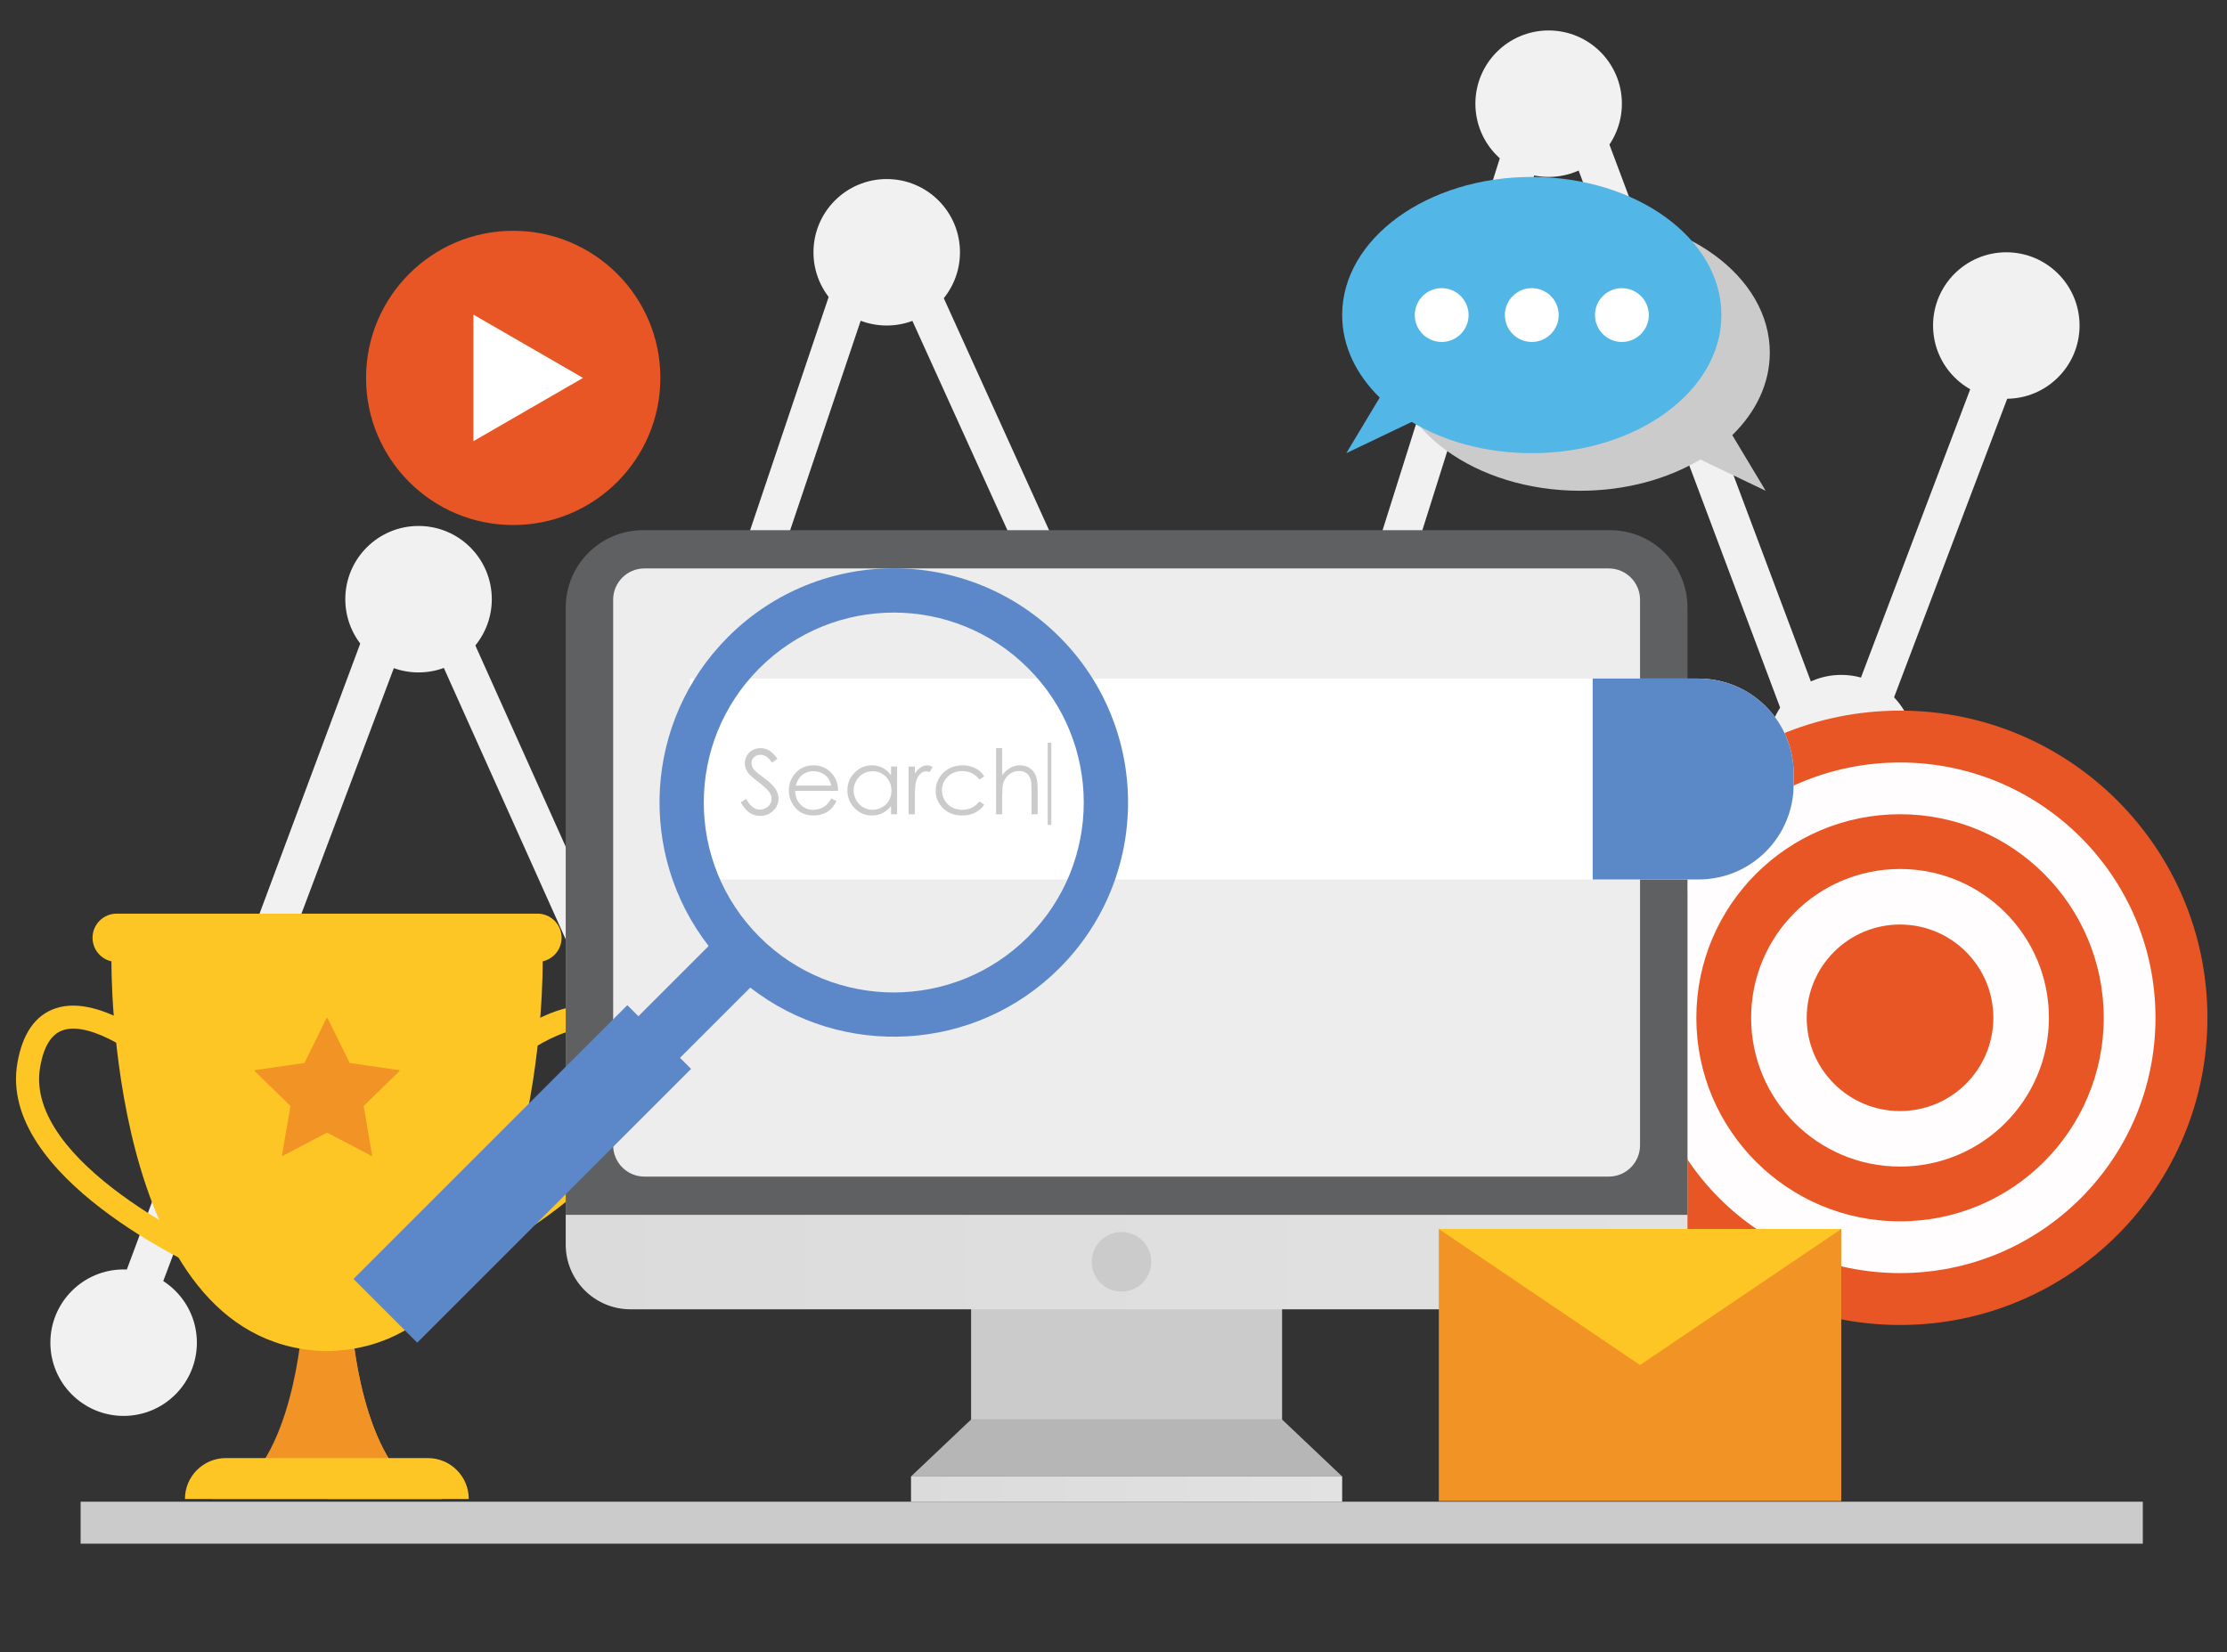
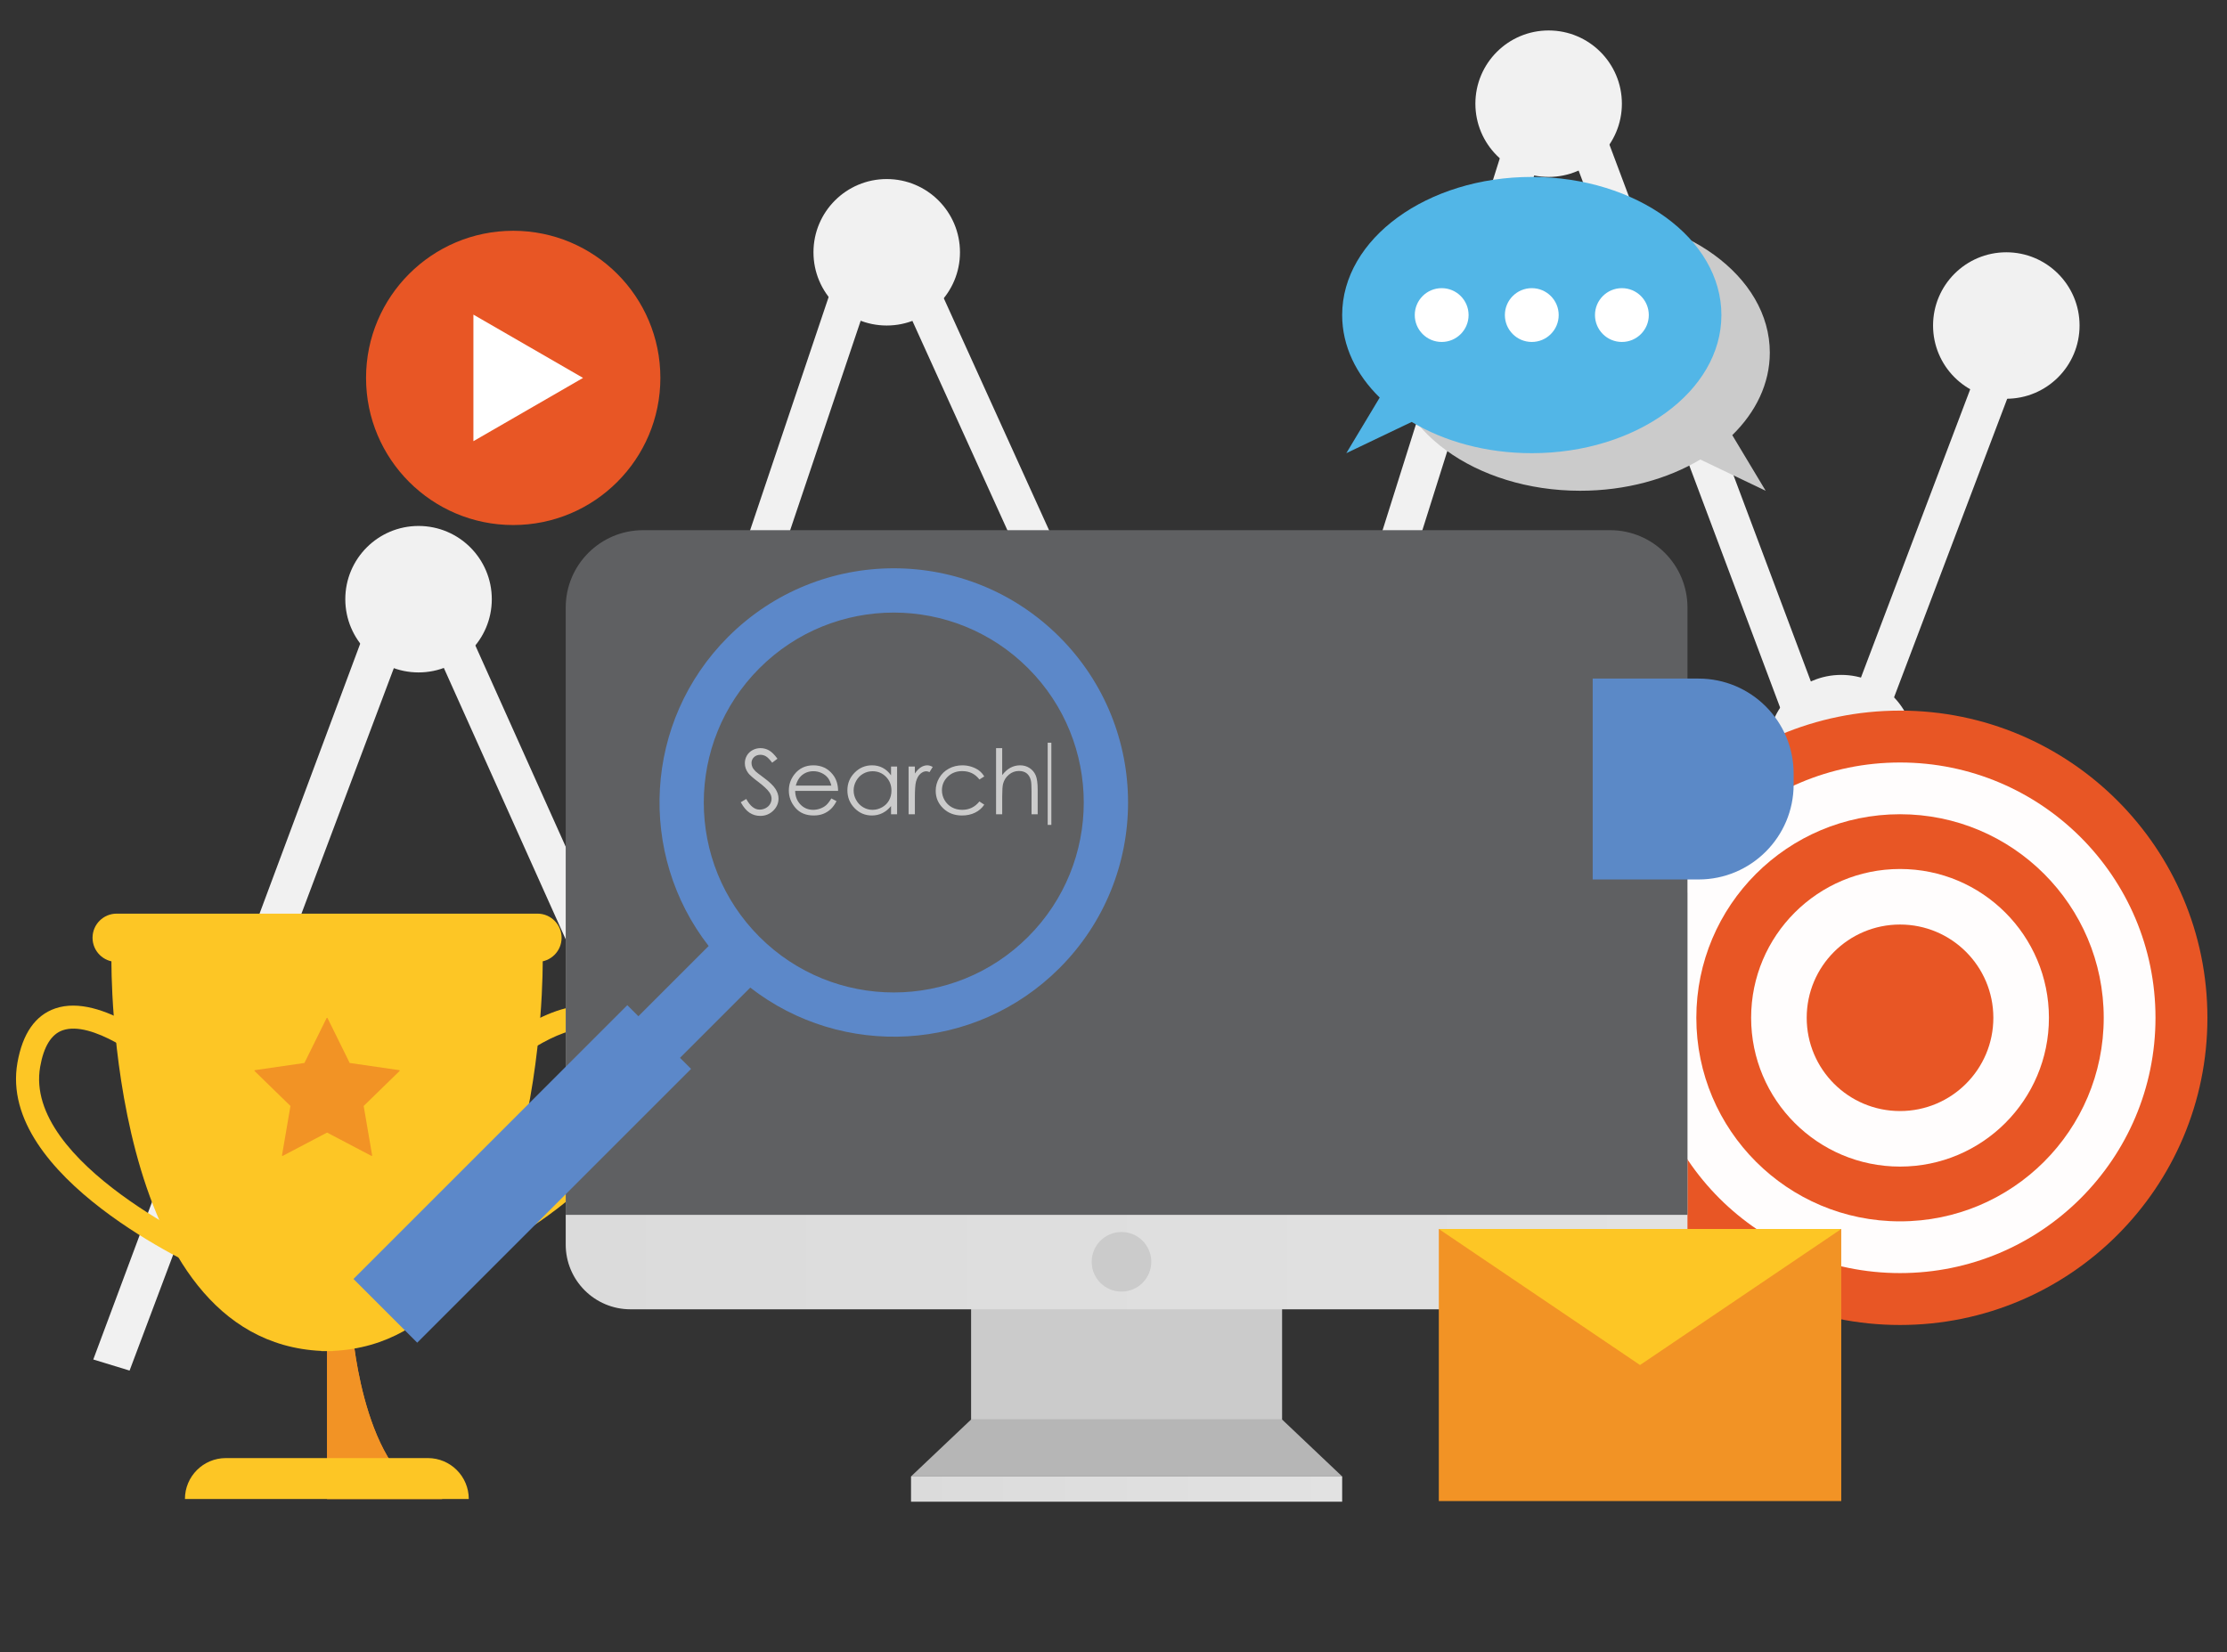
<svg xmlns="http://www.w3.org/2000/svg" version="1.1" id="Layer_1" x="0px" y="0px" width="600px" height="445.27px" viewBox="0 0 600 445.27" enable-background="new 0 0 600 445.27" xml:space="preserve">
  <rect x="0" y="0" width="600" height="445.27" fill="#333333" stroke="none" />
  <g>
    <circle fill="#F1F1F1" cx="496.069" cy="201.615" r="19.736" />
    <circle fill="#F1F1F1" cx="540.542" cy="87.724" r="19.736" />
    <g>
      <path fill="#F1F1F1" d="M34.911,369.358l-9.778-2.987l76.924-206.34c2.776-9.087,15.334-9.876,19.225-1.207l43.118,96.062    l63.671-189.163c2.979-8.851,15.261-9.474,19.119-0.969l88.477,195.011l73.56-233.446c2.939-9.328,16.01-9.678,19.445-0.521    l62.143,165.667c1.247,3.323,5.945,3.331,7.203,0.012L538.344,85.04l9.561,3.622l-43.883,115.826    c-3.362,8.873-15.921,8.852-19.253-0.032L422.954,39.665c-1.285-3.426-6.175-3.295-7.274,0.195l-78.289,248.452L241.849,77.726    c-1.444-3.182-6.038-2.949-7.153,0.362l-68.935,204.8l-49.679-110.681c-1.456-3.243-6.154-2.948-7.192,0.452L34.911,369.358z" />
    </g>
    <g>
      <g>
        <g>
          <g>
            <path fill="#F29325" d="M95.045,359.556c0,0,3.417,41.864,24.183,44.409H88.119v-44.109L95.045,359.556z" />
          </g>
        </g>
      </g>
      <g>
        <g>
          <g>
            <path fill="#F29325" d="M95.045,359.556c0,0,3.417,41.864,24.183,44.409H88.119v-44.109L95.045,359.556z" />
          </g>
        </g>
      </g>
      <g>
        <g>
          <g>
-             <path fill="#F29325" d="M81.136,359.556c0,0-3.417,41.864-24.183,44.409h31.109c2.193-5.99,5.005-16.296,3.622-28.942       c-0.66-6.033-2.116-11.151-3.622-15.167C85.753,359.756,83.445,359.656,81.136,359.556z" />
-           </g>
+             </g>
        </g>
      </g>
      <g>
        <g>
          <g>
            <path fill="#FDC625" d="M126.298,403.965H49.825l0,0c0-6.089,4.936-11.025,11.025-11.025h54.423       C121.362,392.939,126.298,397.876,126.298,403.965L126.298,403.965z" />
          </g>
        </g>
      </g>
      <g>
        <g>
          <g>
            <path fill="#FDC625" d="M146.214,258.659h-38.729H68.753H30.025c0,0-1.363,102.66,56.53,105.404l0.009,0.054       c0.523,0.007,1.041,0.005,1.556-0.003c0.514,0.008,1.032,0.01,1.555,0.003l0.009-0.054       C147.577,361.319,146.214,258.659,146.214,258.659z" />
          </g>
        </g>
      </g>
      <g>
        <g>
          <g>
            <path fill="#FDC625" d="M121.748,342.643l-2.519-5.687c0.52-0.231,51.995-23.383,47.388-49.49       c-0.962-5.453-3.002-8.754-6.063-9.813c-7.745-2.682-21.805,7.731-26.117,11.59l-4.147-4.635       c1.981-1.772,19.714-17.188,32.299-12.833c5.354,1.853,8.771,6.768,10.155,14.61       C178.19,317.264,124.055,341.621,121.748,342.643z" />
          </g>
        </g>
      </g>
      <g>
        <g>
          <g>
            <path fill="#FDC625" d="M55.693,342.643c-2.307-1.022-56.443-25.38-50.994-56.258c1.384-7.842,4.8-12.757,10.155-14.61       c12.586-4.357,30.318,11.06,32.299,12.833l-4.147,4.635l2.074-2.318l-2.073,2.319c-4.632-4.136-18.352-14.283-26.122-11.59       c-3.059,1.06-5.098,4.361-6.06,9.812c-4.607,26.106,46.867,49.259,47.388,49.49L55.693,342.643z" />
          </g>
        </g>
      </g>
      <g>
        <g>
          <g>
            <path fill="#FDC625" d="M144.801,259.224H31.437c-3.591,0-6.503-2.911-6.503-6.503l0,0c0-3.591,2.911-6.503,6.503-6.503       h113.364c3.591,0,6.503,2.911,6.503,6.503l0,0C151.304,256.313,148.392,259.224,144.801,259.224z" />
          </g>
        </g>
      </g>
      <g>
        <g>
          <g>
            <path fill="#F29325" d="M88.245,274.365l5.969,12.094l13.347,1.939c0.115,0.017,0.161,0.158,0.078,0.24l-9.658,9.414       l2.28,13.293c0.02,0.115-0.101,0.202-0.204,0.148l-11.938-6.276l-11.938,6.276c-0.103,0.054-0.224-0.033-0.204-0.148       l2.28-13.293l-9.658-9.414c-0.083-0.081-0.037-0.223,0.078-0.24l13.347-1.939l5.969-12.094       C88.045,274.26,88.194,274.26,88.245,274.365z" />
          </g>
        </g>
      </g>
    </g>
    <g>
      <g>
        <g>
          <g>
            <path fill="#E85625" d="M511.907,191.503c-45.738,0-82.816,37.063-82.816,82.784s37.078,82.784,82.816,82.784       c45.738,0,82.816-37.063,82.816-82.784S557.646,191.503,511.907,191.503z M511.907,330.097       c-30.792,0-55.843-25.036-55.843-55.81c0-30.774,25.051-55.81,55.843-55.81c17.266,0,32.725,7.873,42.977,20.214       c5.938,1.885,9.693,8.558,9.475,14.575c-0.018,0.509-0.067,1.005-0.142,1.488c2.281,6.083,3.533,12.664,3.533,19.533       C567.75,305.06,542.699,330.097,511.907,330.097z" />
          </g>
        </g>
      </g>
      <g>
        <g>
          <path fill="#FFFDFD" d="M511.907,205.486c-38.012,0-68.827,30.803-68.827,68.8c0,37.997,30.815,68.8,68.827,68.8      c38.012,0,68.827-30.803,68.827-68.8C580.735,236.289,549.92,205.486,511.907,205.486z M511.907,316.113      c-23.078,0-41.854-18.763-41.854-41.827s18.776-41.827,41.854-41.827c3.977,0,7.822,0.569,11.469,1.61      c2.791-2.094,6.382-3.244,9.933-3.244c7.851,0,13.111,8.006,12.855,15.098c-0.045,1.242-0.264,2.408-0.63,3.493      c5.165,6.957,8.227,15.562,8.227,24.87C553.762,297.35,534.986,316.113,511.907,316.113z" />
        </g>
      </g>
      <g>
        <g>
          <g>
            <g>
              <path fill="#E85625" d="M511.907,219.429c-30.309,0-54.879,24.56-54.879,54.857s24.57,54.857,54.879,54.857        s54.879-24.56,54.879-54.857S542.216,219.429,511.907,219.429z M542.015,268.906c-0.092,2.545-0.918,4.772-2.234,6.627        c-0.655,14.798-12.905,26.637-27.874,26.637c-15.387,0-27.905-12.509-27.905-27.884c0-15.375,12.518-27.884,27.905-27.884        c7.372,0,14.081,2.876,19.074,7.558C537.811,255.082,542.251,262.379,542.015,268.906z" />
            </g>
          </g>
        </g>
      </g>
      <g>
        <g>
          <g>
            <path fill="#FFFDFD" d="M511.907,234.185c-22.156,0-40.117,17.954-40.117,40.101s17.961,40.101,40.117,40.101       c22.156,0,40.117-17.954,40.117-40.101S534.063,234.185,511.907,234.185z M526.693,275.29       c-0.289,7.99-7.785,12.855-15.098,12.855c-4.683,0-8.443-2.849-10.662-6.653c-1.277-1.934-2.046-4.224-2.143-6.686       c-0.052-0.589-0.071-1.177-0.05-1.759c0.288-7.99,7.785-12.855,15.098-12.855C521.689,260.192,526.949,268.198,526.693,275.29z       " />
          </g>
        </g>
      </g>
      <g>
        <g>
          <g>
            <path fill="#E85625" d="M511.907,249.154c-13.886,0-25.142,11.252-25.142,25.132c0,13.88,11.257,25.132,25.142,25.132       c13.886,0,25.142-11.252,25.142-25.132C537.05,260.406,525.793,249.154,511.907,249.154L511.907,249.154z" />
          </g>
        </g>
      </g>
    </g>
    <circle fill="#E85625" cx="138.269" cy="101.843" r="39.649" />
    <polygon fill="#FFFFFF" points="127.545,101.843 127.545,84.788 142.315,93.315 157.084,101.843 142.315,110.37 127.545,118.897     " />
    <rect x="261.633" y="298.757" fill="#CBCBCB" width="83.79" height="83.79" />
    <polygon fill="#B6B6B6" points="345.423,382.547 261.633,382.547 245.448,397.886 361.607,397.886  " />
    <linearGradient id="SVGID_1_" gradientUnits="userSpaceOnUse" x1="152.415" y1="296.712" x2="454.641" y2="296.712">
      <stop offset="0" style="stop-color:#DBDBDB" />
      <stop offset="1" style="stop-color:#E2E2E2" />
    </linearGradient>
    <path fill="url(#SVGID_1_)" d="M437.189,352.845H169.867c-9.639,0-17.452-7.814-17.452-17.452v-94.814h302.226v94.814   C454.641,345.031,446.827,352.845,437.189,352.845z" />
    <path fill="#5F6062" d="M454.641,327.394H152.415V163.736c0-11.52,9.339-20.858,20.858-20.858h260.509   c11.52,0,20.858,9.339,20.858,20.858V327.394z" />
-     <path fill="#EDEDED" d="M433.426,317.084H173.629c-4.657,0-8.433-3.775-8.433-8.433V161.62c0-4.657,3.775-8.433,8.433-8.433   h259.797c4.657,0,8.433,3.775,8.433,8.433v147.031C441.859,313.308,438.083,317.084,433.426,317.084z" />
    <circle fill="#CBCBCB" cx="302.15" cy="340.044" r="8.029" />
    <linearGradient id="SVGID_2_" gradientUnits="userSpaceOnUse" x1="245.448" y1="401.291" x2="361.607" y2="401.291">
      <stop offset="0" style="stop-color:#DBDBDB" />
      <stop offset="1" style="stop-color:#E2E2E2" />
    </linearGradient>
    <rect x="245.448" y="397.886" fill="url(#SVGID_2_)" width="116.159" height="6.81" />
    <g>
-       <path fill="#FFFFFF" d="M457.62,237.01H185.874v-54.139H457.62c14.152,0,25.625,11.473,25.625,25.625v2.89    C483.245,225.538,471.772,237.01,457.62,237.01z" />
      <path fill="#5B89C7" d="M457.62,237.01h-28.515v-54.139h28.515c14.152,0,25.625,11.473,25.625,25.625v2.89    C483.245,225.538,471.772,237.01,457.62,237.01z" />
      <g>
        <path fill="#CBCBCB" d="M199.578,216.198l1.477-0.886c1.04,1.914,2.242,2.872,3.605,2.872c0.583,0,1.13-0.136,1.643-0.408     c0.512-0.272,0.902-0.636,1.17-1.093c0.268-0.457,0.402-0.941,0.402-1.454c0-0.583-0.197-1.154-0.591-1.714     c-0.544-0.772-1.537-1.702-2.978-2.789c-1.45-1.095-2.352-1.887-2.706-2.375c-0.614-0.819-0.922-1.706-0.922-2.659     c0-0.756,0.181-1.445,0.544-2.068c0.362-0.622,0.872-1.113,1.53-1.471c0.658-0.358,1.373-0.537,2.145-0.537     c0.819,0,1.585,0.203,2.298,0.608c0.713,0.406,1.468,1.152,2.263,2.24l-1.418,1.075c-0.654-0.866-1.212-1.437-1.672-1.713     c-0.461-0.276-0.963-0.414-1.507-0.414c-0.701,0-1.274,0.213-1.72,0.638c-0.445,0.426-0.668,0.949-0.668,1.572     c0,0.378,0.079,0.744,0.237,1.099c0.157,0.355,0.445,0.741,0.862,1.158c0.228,0.221,0.977,0.8,2.245,1.737     c1.505,1.111,2.537,2.1,3.096,2.967c0.559,0.866,0.839,1.737,0.839,2.612c0,1.26-0.479,2.356-1.436,3.285     c-0.957,0.93-2.121,1.395-3.493,1.395c-1.056,0-2.013-0.282-2.872-0.845C201.094,218.465,200.303,217.521,199.578,216.198z" />
        <path fill="#CBCBCB" d="M223.982,215.17l1.394,0.732c-0.457,0.898-0.985,1.623-1.585,2.174c-0.599,0.552-1.274,0.971-2.023,1.259     c-0.749,0.287-1.597,0.431-2.543,0.431c-2.098,0-3.738-0.687-4.921-2.062c-1.183-1.375-1.774-2.929-1.774-4.662     c0-1.631,0.501-3.084,1.502-4.361c1.27-1.623,2.969-2.434,5.098-2.434c2.192,0,3.943,0.831,5.252,2.494     c0.93,1.174,1.404,2.639,1.419,4.396h-11.57c0.031,1.494,0.508,2.718,1.431,3.673c0.923,0.955,2.063,1.432,3.419,1.432     c0.655,0,1.292-0.114,1.911-0.341c0.619-0.228,1.146-0.53,1.58-0.906C223.008,216.618,223.477,216.009,223.982,215.17z      M223.982,211.707c-0.221-0.882-0.543-1.587-0.965-2.115c-0.422-0.528-0.98-0.953-1.674-1.276     c-0.694-0.323-1.424-0.484-2.189-0.484c-1.263,0-2.347,0.406-3.254,1.217c-0.663,0.591-1.164,1.477-1.503,2.659H223.982z" />
        <path fill="#CBCBCB" d="M241.697,206.578v12.858h-1.631v-2.21c-0.693,0.843-1.471,1.477-2.334,1.903     c-0.863,0.425-1.806,0.638-2.83,0.638c-1.82,0-3.374-0.659-4.662-1.979c-1.288-1.32-1.933-2.925-1.933-4.816     c0-1.851,0.65-3.435,1.95-4.751c1.3-1.316,2.864-1.974,4.692-1.974c1.056,0,2.011,0.224,2.866,0.674     c0.855,0.449,1.605,1.123,2.251,2.021v-2.363H241.697z M235.085,207.842c-0.921,0-1.771,0.226-2.55,0.679     c-0.779,0.452-1.399,1.088-1.859,1.907c-0.46,0.818-0.691,1.684-0.691,2.597c0,0.905,0.232,1.771,0.697,2.597     c0.464,0.826,1.088,1.469,1.871,1.93c0.783,0.461,1.623,0.691,2.52,0.691c0.905,0,1.763-0.228,2.574-0.685     c0.81-0.456,1.434-1.074,1.871-1.853c0.437-0.779,0.655-1.656,0.655-2.632c0-1.487-0.49-2.731-1.469-3.73     C237.723,208.342,236.517,207.842,235.085,207.842z" />
        <path fill="#CBCBCB" d="M244.793,206.578h1.69v1.879c0.504-0.74,1.036-1.294,1.596-1.66c0.559-0.366,1.142-0.55,1.749-0.55     c0.457,0,0.946,0.146,1.465,0.437l-0.863,1.394c-0.346-0.15-0.638-0.224-0.874-0.224c-0.551,0-1.083,0.226-1.595,0.68     c-0.512,0.453-0.902,1.156-1.17,2.109c-0.205,0.733-0.307,2.214-0.307,4.444v4.349h-1.69V206.578z" />
        <path fill="#CBCBCB" d="M265.179,209.249l-1.312,0.815c-1.133-1.505-2.679-2.257-4.639-2.257c-1.566,0-2.866,0.504-3.901,1.511     c-1.035,1.008-1.552,2.231-1.552,3.671c0,0.937,0.238,1.818,0.714,2.645c0.476,0.826,1.129,1.467,1.959,1.924     c0.83,0.457,1.761,0.685,2.792,0.685c1.889,0,3.431-0.752,4.627-2.257l1.312,0.863c-0.614,0.925-1.44,1.643-2.476,2.153     c-1.036,0.51-2.216,0.765-3.539,0.765c-2.033,0-3.719-0.646-5.058-1.938c-1.339-1.292-2.009-2.864-2.009-4.715     c0-1.245,0.313-2.401,0.94-3.468c0.626-1.068,1.487-1.901,2.582-2.5c1.095-0.599,2.32-0.898,3.675-0.898     c0.851,0,1.673,0.13,2.464,0.39c0.792,0.26,1.464,0.599,2.015,1.016C264.324,208.071,264.793,208.603,265.179,209.249z" />
        <path fill="#CBCBCB" d="M268.358,201.615h1.654v7.268c0.67-0.882,1.406-1.542,2.21-1.98c0.804-0.437,1.674-0.656,2.612-0.656     c0.961,0,1.814,0.244,2.559,0.733c0.744,0.489,1.294,1.145,1.648,1.968c0.354,0.823,0.532,2.114,0.532,3.871v6.618h-1.654v-6.133     c0-1.481-0.059-2.47-0.177-2.966c-0.205-0.851-0.577-1.491-1.117-1.921c-0.54-0.429-1.247-0.644-2.121-0.644     c-1.001,0-1.897,0.331-2.689,0.993c-0.792,0.662-1.314,1.481-1.566,2.458c-0.158,0.63-0.236,1.796-0.236,3.498v4.715h-1.654     V201.615z" />
      </g>
      <g>
        <path fill="#CBCBCB" d="M282.269,200.153h0.986v22.147h-0.986V200.153z" />
      </g>
    </g>
    <path fill="#5C88C9" d="M285.435,260.906c24.651-24.651,24.651-64.617,0-89.268c-24.651-24.651-64.617-24.651-89.268,0   c-22.751,22.751-24.486,58.537-5.243,83.299l-18.929,18.929l-2.98-2.98l-73.781,73.781l17.173,17.173l73.781-73.781l-2.98-2.98   l18.929-18.929C226.897,285.393,262.684,283.657,285.435,260.906z M204.606,180.078c19.989-19.99,52.399-19.99,72.388,0   c19.989,19.989,19.989,52.399,0,72.388c-19.99,19.99-52.399,19.99-72.388,0C184.617,232.477,184.617,200.068,204.606,180.078z" />
    <g>
      <path fill="#CBCBCB" d="M425.736,57.806c28.215,0,51.088,16.666,51.088,37.224c0,8.336-3.762,16.032-10.115,22.236l8.998,14.988    l-17.612-8.421c-8.811,5.261-20.077,8.421-32.358,8.421c-28.215,0-51.088-16.666-51.088-37.224    C374.648,74.472,397.521,57.806,425.736,57.806z" />
      <path fill="#52B6E7" d="M412.695,47.681c-28.215,0-51.088,16.666-51.088,37.224c0,8.336,3.762,16.032,10.115,22.236l-8.998,14.988    l17.612-8.421c8.811,5.261,20.077,8.421,32.358,8.421c28.215,0,51.088-16.666,51.088-37.224    C463.782,64.346,440.91,47.681,412.695,47.681z" />
      <g>
        <circle fill="#FFFFFF" cx="388.418" cy="84.905" r="7.25" />
        <circle fill="#FFFFFF" cx="412.695" cy="84.905" r="7.25" />
        <circle fill="#FFFFFF" cx="436.971" cy="84.905" r="7.25" />
      </g>
    </g>
    <g>
      <rect x="387.649" y="331.206" fill="#F29325" width="108.42" height="73.317" />
      <polygon fill="#FDC625" points="496.069,331.206 441.859,367.864 387.649,331.206   " />
    </g>
    <circle fill="#F1F1F1" cx="238.902" cy="67.988" r="19.736" />
    <circle fill="#F1F1F1" cx="112.766" cy="161.477" r="19.736" />
-     <circle fill="#F1F1F1" cx="33.308" cy="361.84" r="19.736" />
    <circle fill="#F1F1F1" cx="417.235" cy="27.945" r="19.736" />
  </g>
-   <rect x="21.718" y="404.695" fill="#CBCBCB" width="555.602" height="11.316" />
</svg>